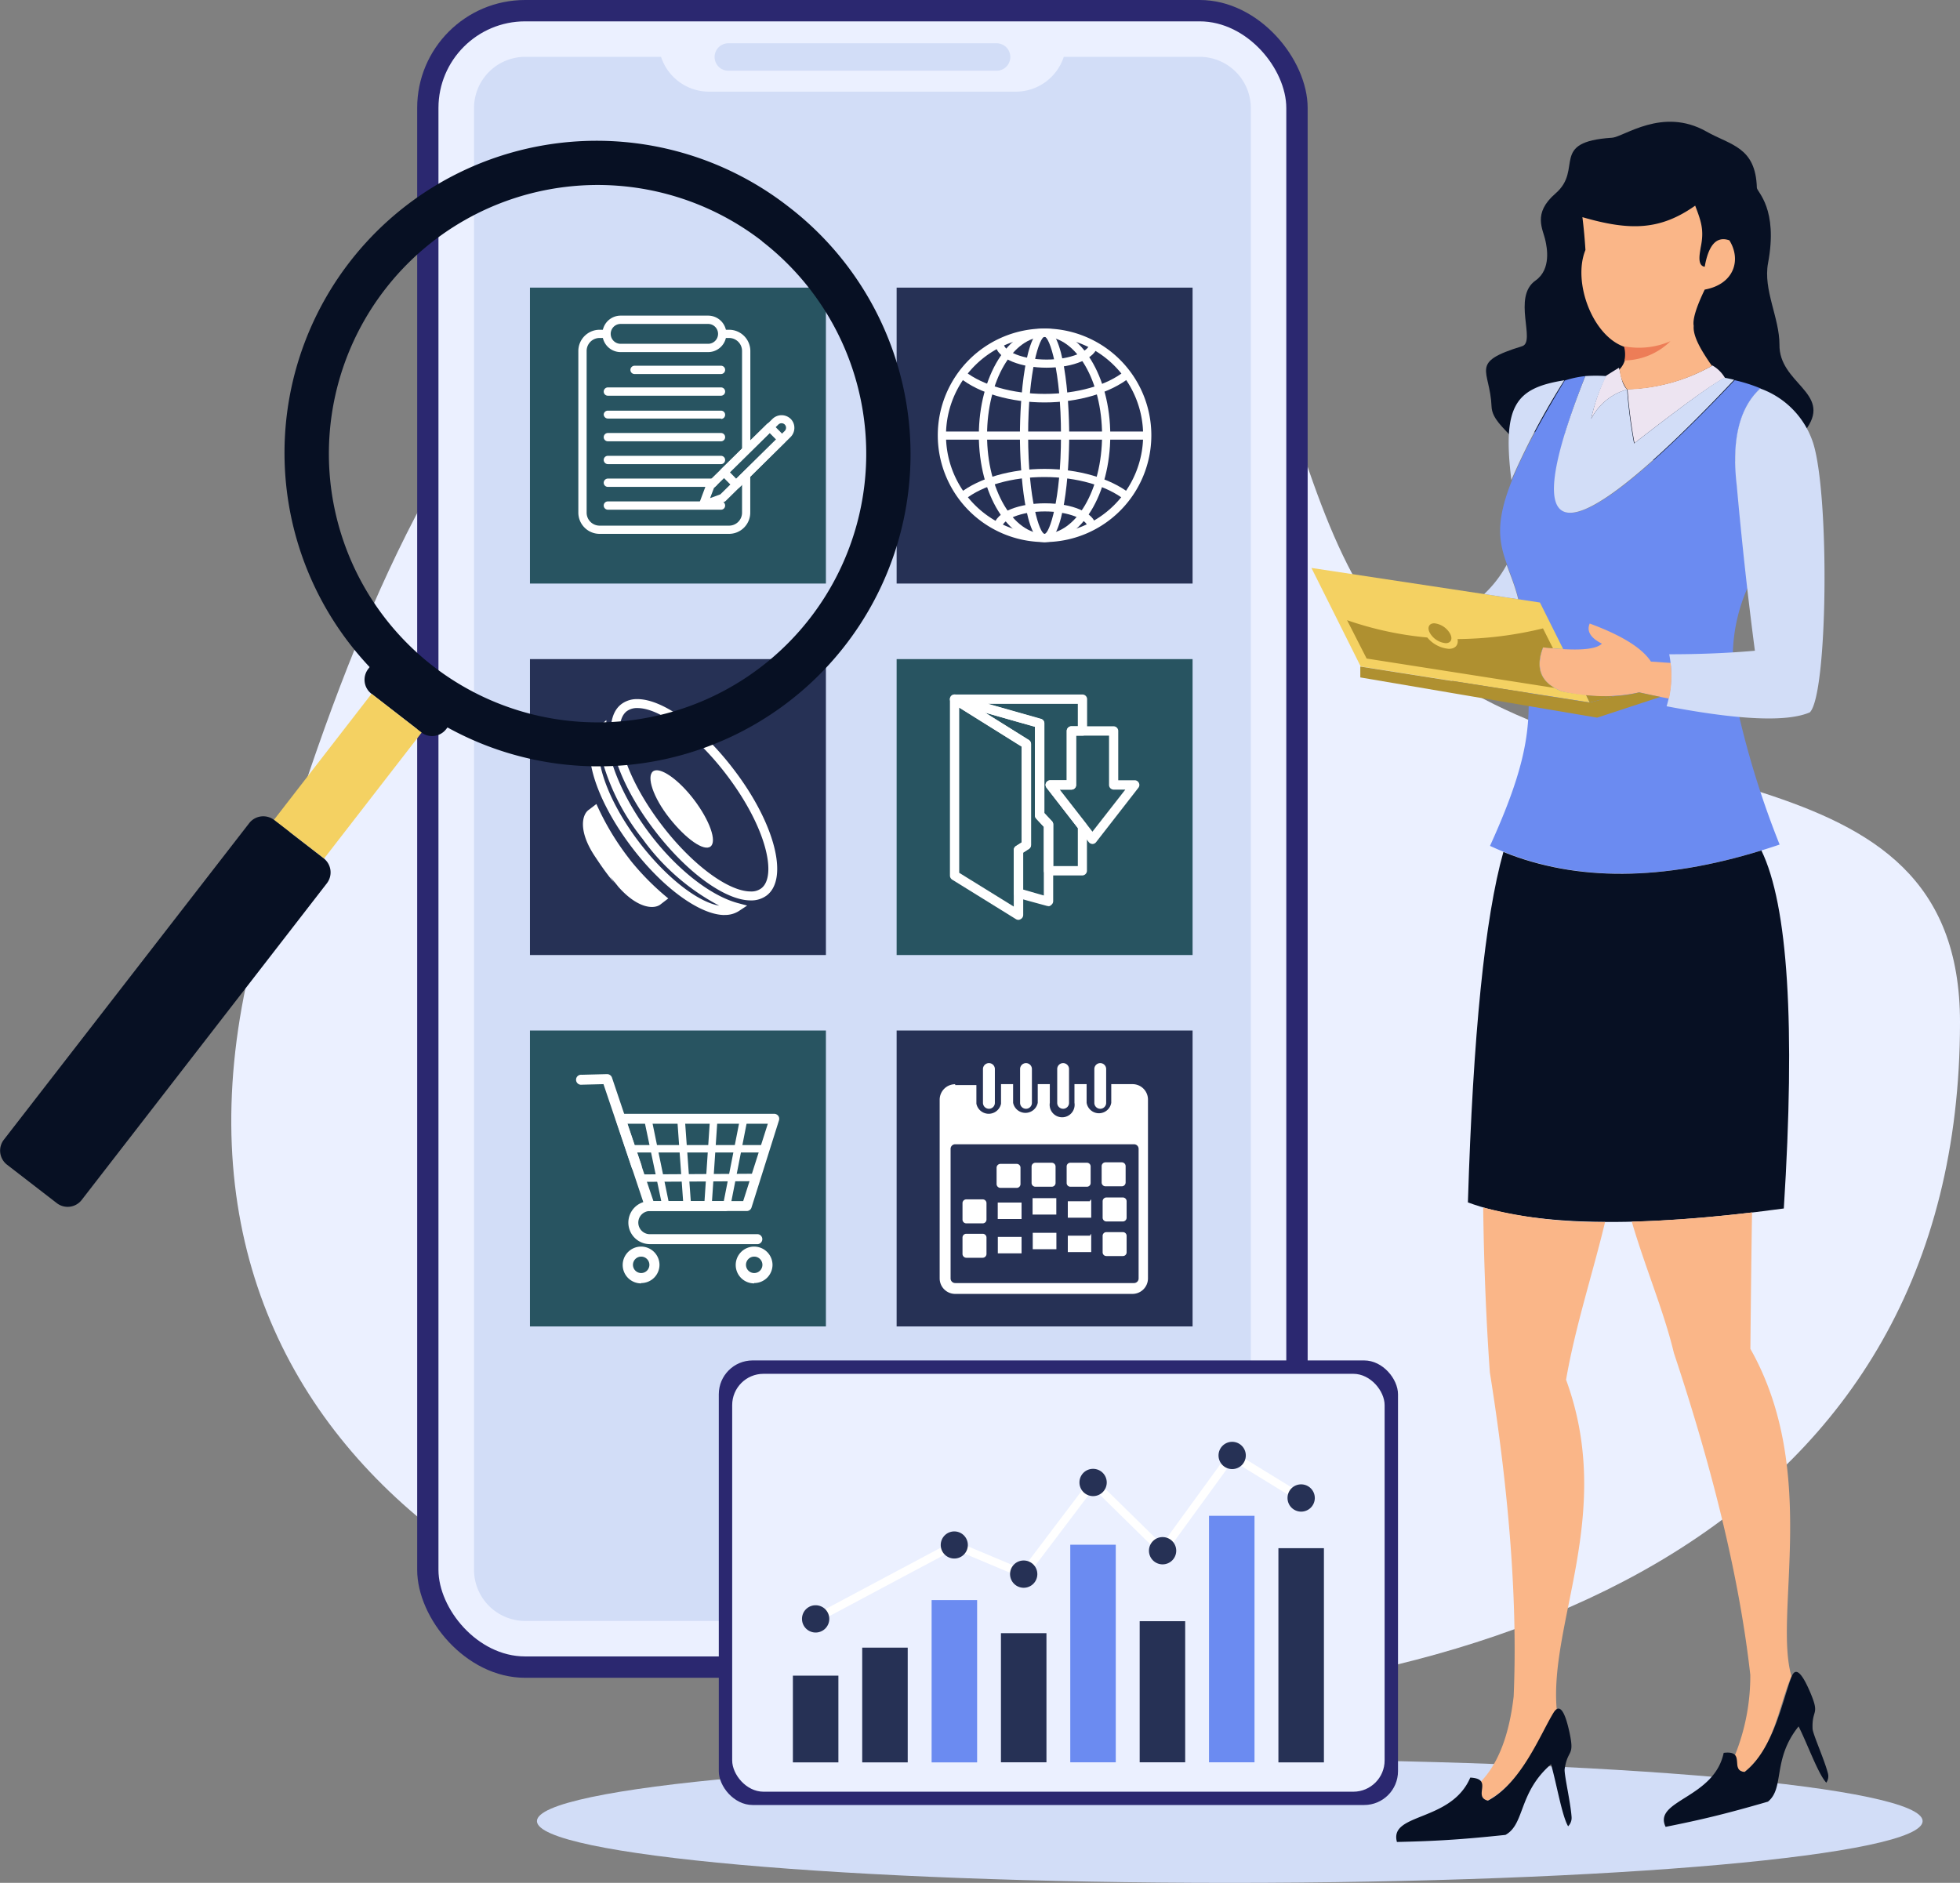
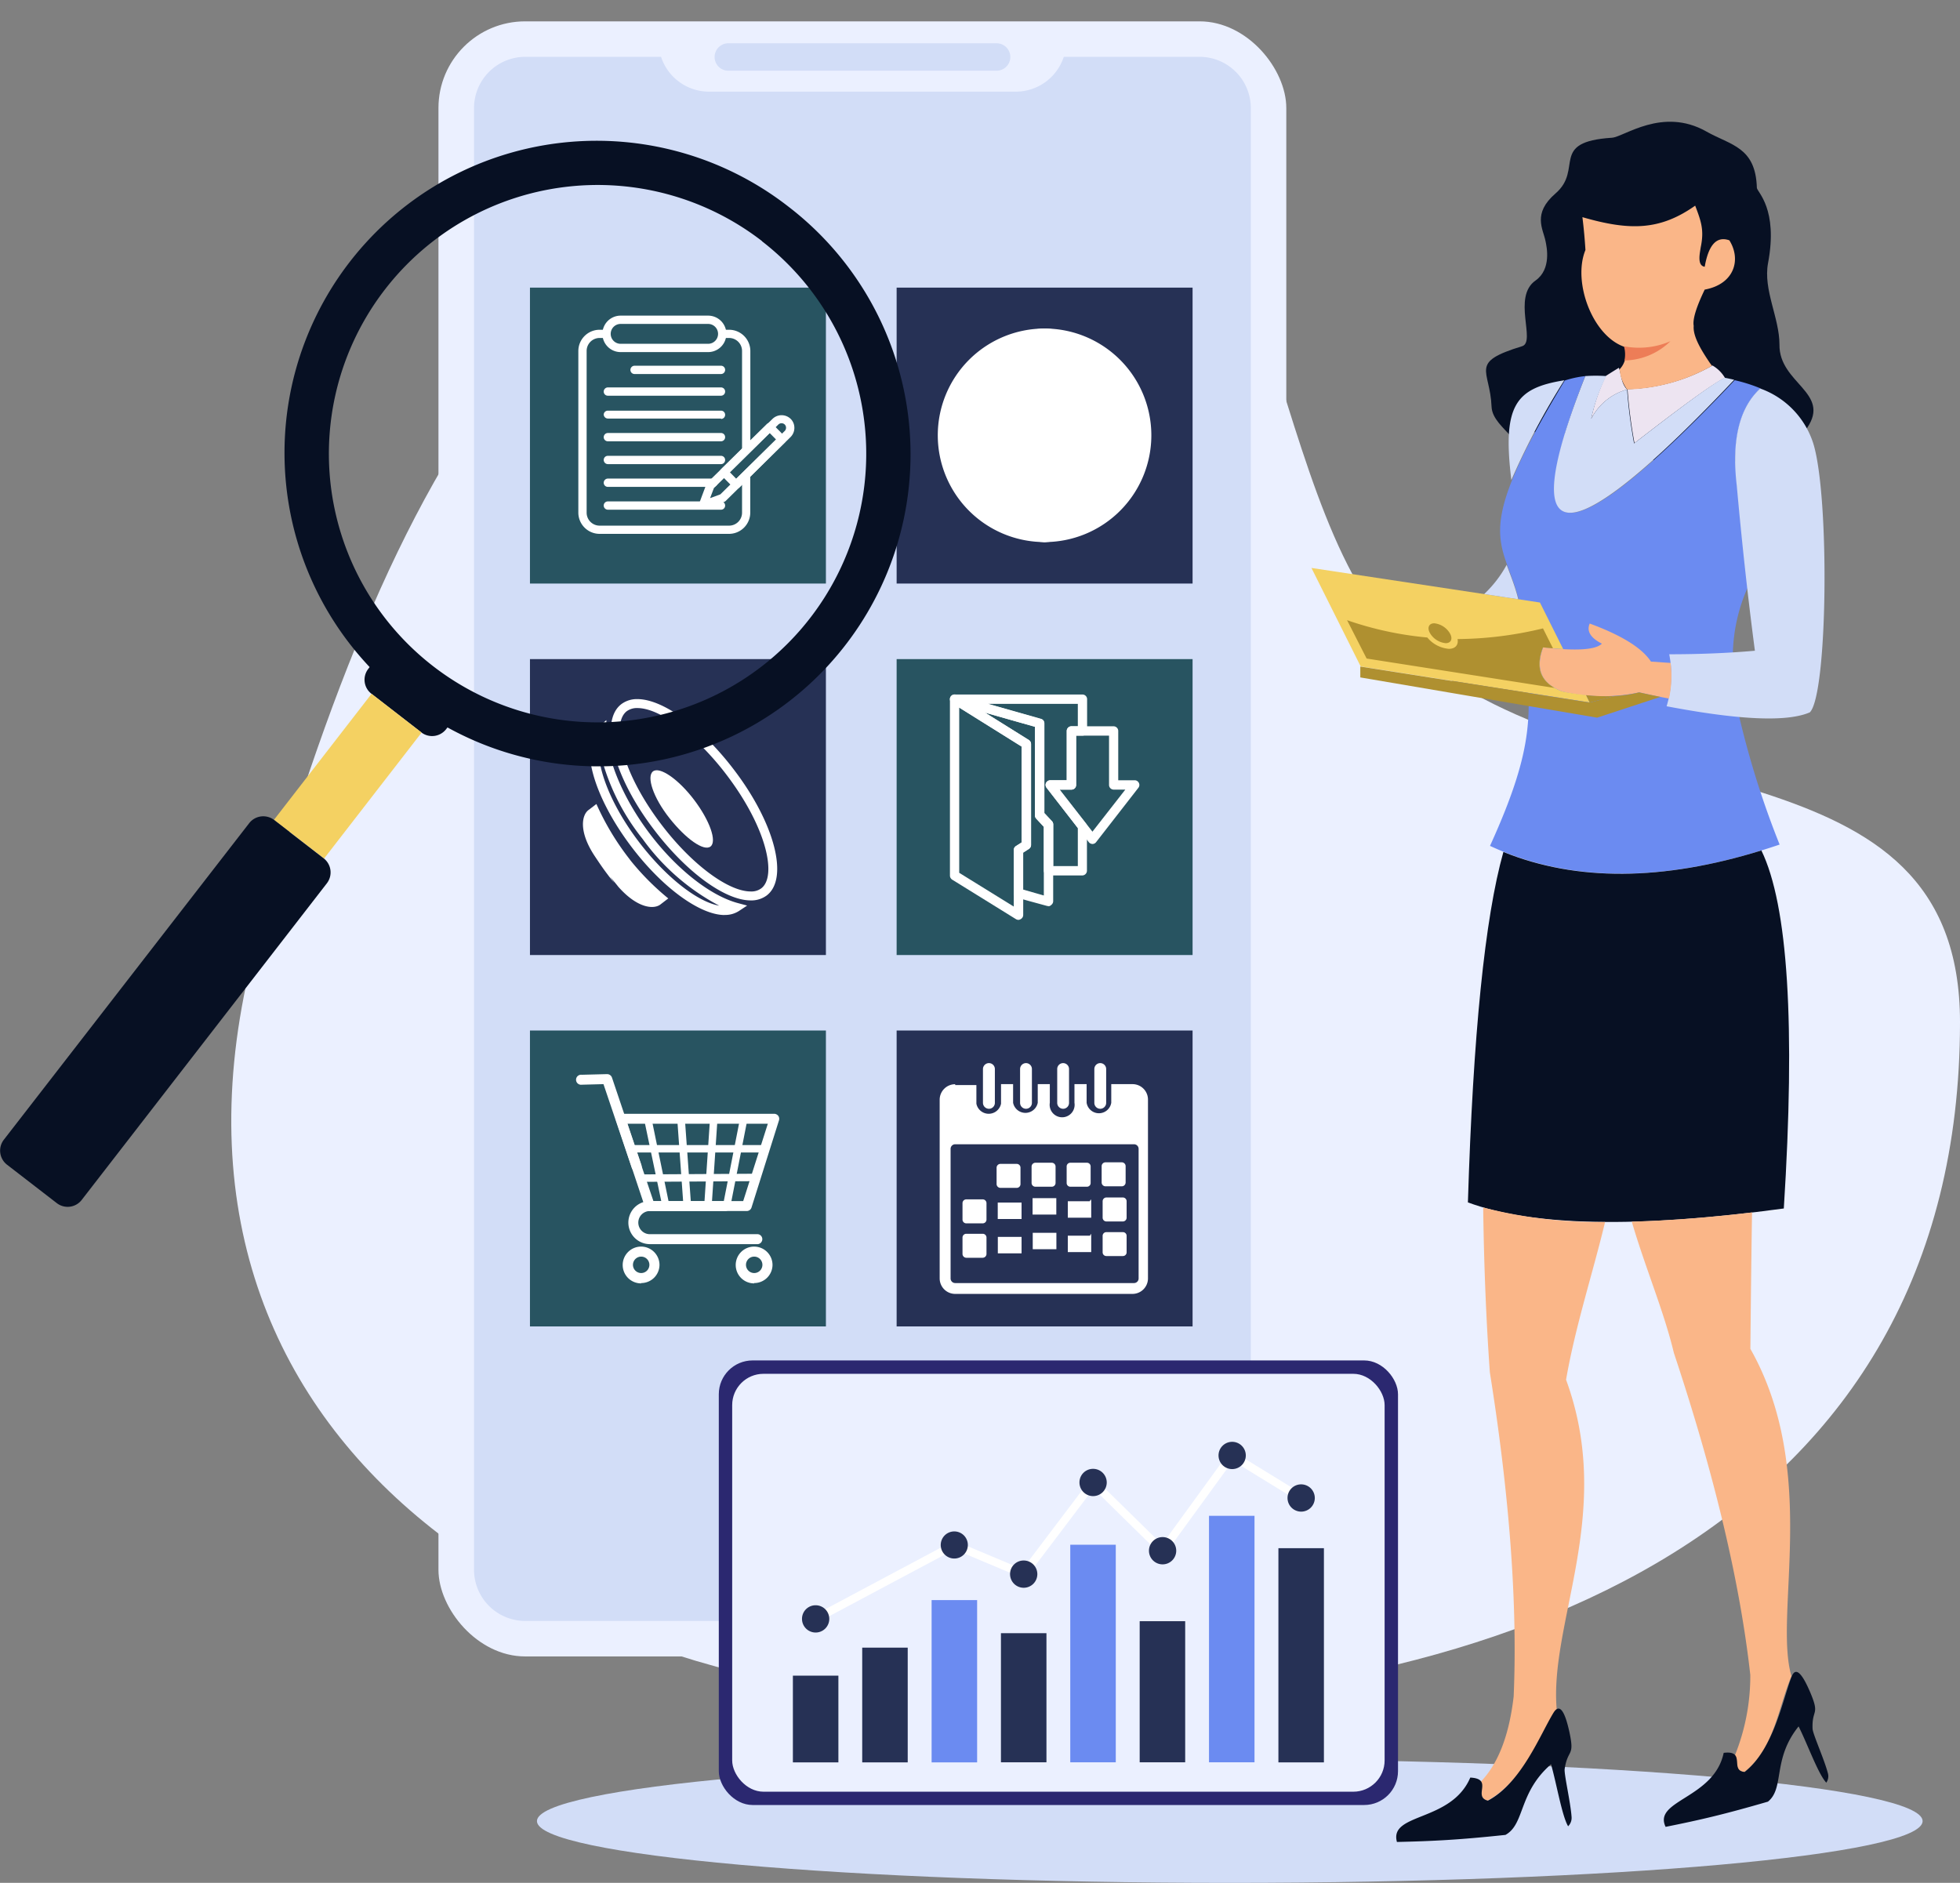
<svg xmlns="http://www.w3.org/2000/svg" viewBox="0 0 238.62 229.25">
  <rect x="0" y="0" width="238.62" height="229.25" fill="#808080" stroke="none" />
  <defs>
    <style>.cls-1,.cls-11{fill:#ebf0ff;}.cls-1,.cls-14,.cls-18,.cls-2,.cls-3,.cls-4,.cls-5,.cls-6,.cls-7,.cls-8,.cls-9{fill-rule:evenodd;}.cls-2{fill:#d2ddf7;}.cls-3{fill:#071023;}.cls-4{fill:#ede4f1;}.cls-17,.cls-5{fill:#6b8bf1;}.cls-6{fill:#fab688;}.cls-16,.cls-7{fill:#f4d162;}.cls-8{fill:#af9030;}.cls-9{fill:#ed7d57;}.cls-10{fill:#2b2870;}.cls-12{fill:#285461;}.cls-13,.cls-18{fill:#263155;}.cls-14,.cls-15{fill:#fff;}</style>
  </defs>
  <g id="Calque_2" data-name="Calque 2">
    <g id="Calque_1-2" data-name="Calque 1">
      <path class="cls-1" d="M130.77,13.81c25.64,0,22.71,50.27,41.22,65.6,24.49,20.28,66.63,10.24,66.63,45.05,0,61.11-54.66,83.26-114.22,83.26S14,173.82,31.74,112.87,71.21,13.81,130.77,13.81Z" />
      <path class="cls-2" d="M149.72,214.21c46.58,0,84.35,3.37,84.35,7.52s-37.77,7.52-84.35,7.52-84.35-3.37-84.35-7.52S103.13,214.21,149.72,214.21Z" />
      <path class="cls-3" d="M220,52.11c2.95-4.33-3.43-5.43-3.36-10.16,0-3.26-2-6.66-1.39-9.91,1.25-6.65-1.34-8.67-1.36-9.17-.15-5-3.17-5.17-6.17-6.87-5.33-3-10,.67-11.47.77-7.7.5-3.43,3.81-6.88,6.79-2.84,2.46-1.5,4.32-1.21,5.8.14.66.75,3.4-1.21,4.79-2.88,2,.07,7.45-1.63,8-6.54,2-3.91,2.8-3.73,7.37.06,1.46,1.47,2.57,2.39,3.65C195.21,49.6,203,63.62,220,52.11Z" />
      <path class="cls-4" d="M210,46a4.17,4.17,0,0,0-1.52-1.5,22.11,22.11,0,0,1-10.34,2.88,59.86,59.86,0,0,0,.85,6.57Q207.93,47,210,46Z" />
      <path class="cls-4" d="M195.51,45.77A22,22,0,0,0,193.72,51a7,7,0,0,1,4.37-3.57c-.75-.79-.69-1.82-1-2.65C196.25,45.29,195.72,45.63,195.51,45.77Z" />
      <path class="cls-5" d="M193,45.79c-9,23-1.42,21.22,18.19.5a19.74,19.74,0,0,1,3.15,1c-2.54,2.35-3.5,6.29-2.85,11.81q.57,6.41,1.27,12.46a20.83,20.83,0,0,0-1.79,7.87,33.18,33.18,0,0,0,.78,7.85,108.43,108.43,0,0,0,4.91,15.55q-20.6,7-35.26.16c5.67-12.46,4.92-16.32,4.27-24.66-.64-13.53-8.88-9.28,4.83-32A12.33,12.33,0,0,1,193,45.79Z" />
      <path class="cls-2" d="M198.09,47.42a59.86,59.86,0,0,0,.85,6.57q9-7,11-8c.41.07.8.16,1.19.25C191.53,67,183.9,68.8,193,45.79a18.37,18.37,0,0,1,2.56,0A22,22,0,0,0,193.72,51,7,7,0,0,1,198.09,47.42Z" />
      <path class="cls-2" d="M203.22,79.66q5.58,0,10.43-.43-1.26-9.57-2.21-20.12c-.65-5.52.31-9.46,2.85-11.81A10.48,10.48,0,0,1,220.76,54c2,6.47,1.76,30.55-.42,32.73q-4.12,1.8-17.44-.74A13,13,0,0,0,203.22,79.66Z" />
      <path class="cls-6" d="M201,80.56c.5,0,1.3.1,2.39.15a12.85,12.85,0,0,1-.2,4.34c-.95-.17-2.15-.42-3.61-.75a21.25,21.25,0,0,1-9.38-.11q-3.82-1.47-2.32-5.37,6,.69,7.14-.45c-1.39-.71-1.88-1.53-1.48-2.45Q199.38,78.07,201,80.56Z" />
      <path class="cls-7" d="M187.48,73.36l-27.82-4.21,6,12,27.88,4.38-.44-.9a27.13,27.13,0,0,1-2.93-.45q-3.82-1.47-2.32-5.37c.9.1,1.72.17,2.46.22Z" />
      <path class="cls-8" d="M187.85,76.51l1.22,2.43h0l-1.22-.12q-1.31,3.39,1.4,4.94l-22.87-3.58L164,75.51a41,41,0,0,0,9.77,2.11A3.81,3.81,0,0,0,176.39,79c.8,0,1.19-.49,1.06-1.19A45.29,45.29,0,0,0,187.85,76.51Z" />
      <path class="cls-8" d="M196.63,84.74l-3.09.8-.44-.9A22.37,22.37,0,0,0,196.63,84.74Z" />
      <path class="cls-8" d="M193.54,85.54l3.09-.8a15.65,15.65,0,0,0,2.92-.44c1,.22,1.84.4,2.59.55l-7.7,2.53-7.61-1.29-21.22-3.61,0-1.32L186,84.36h0Z" />
      <path class="cls-2" d="M180.69,72.33a14.25,14.25,0,0,0,2.74-3.56c.44,1.23,1,2.53,1.41,4.19Z" />
      <path class="cls-2" d="M190.45,46.3A89.47,89.47,0,0,0,184,58.44C182.88,49.31,184.54,47.25,190.45,46.3Z" />
      <path class="cls-3" d="M214.44,103.55q4.86,10,2.73,43.59-26.68,3.62-38.46-.74.94-30.65,4.32-42.67Q196.38,109.13,214.44,103.55Z" />
      <path class="cls-6" d="M208.43,44.54a22.11,22.11,0,0,1-10.34,2.88,4.82,4.82,0,0,1-.9-2.34.5.5,0,0,0,0-.13,2.65,2.65,0,0,0,.6-2.65l0-.06c-3.92-1.32-6.36-7.92-4.77-11.8-.08-1.3-.2-2.64-.37-4,5.82,1.69,9.47,1.6,13.73-1.4.74,1.94,1.11,3,.67,5.09-.1.71-.46,2.21.49,2.35.43-2.45,1.33-3.81,3-3.22,1.48,2.36.6,5.34-3,6q-1.56,3.24-1.34,4.42c-.12,1.34,1.06,3.15,1.94,4.47Z" />
      <path class="cls-9" d="M197.71,42.16a9.59,9.59,0,0,0,5.66-.62,8.19,8.19,0,0,1-5.6,2.35A3.63,3.63,0,0,0,197.71,42.16Z" />
      <path class="cls-6" d="M181.38,167.08q-.67-9.47-.81-20.06a55.86,55.86,0,0,0,14.84,1.76c-1.44,6.05-3.62,12.68-4.75,19.21,6,16.35-2.27,29.85-1.1,40.54-1.64,2.62-4.36,8.54-8.47,10.71-1.38-.36-.35-1.6-.81-2.31,2.13-2.21,3.45-5.66,4-10.37Q185,189.79,181.38,167.08Z" />
      <path class="cls-6" d="M203.79,164.74c-1.24-5.17-3.49-10.38-5.13-16q6.59-.17,14.64-1.12-.12,8-.2,16.61c8.44,14.92,2.79,32.35,5,39.85-1.64,3.9-2.08,8.78-5.73,11.66-1.35-.11-.65-1.43-1.16-2a25.89,25.89,0,0,0,1.88-9.81Q211.2,187,203.79,164.74Z" />
      <path class="cls-3" d="M179,216.43c2.89.15.25,2.32,2.14,2.81,4.11-2.17,6.39-8.1,8-10.72.86-1.37,1.49.38,1.92,2.34.68,3.12-.18,2-.57,4.52-.09.63.71,4,.84,5.83a1.44,1.44,0,0,1-.42,1.15c-.75-1.27-1.4-5.17-2.08-7.55-4,3.47-3.16,7.29-5.55,8.6-5.75.61-8.85.76-13.21.86C169.09,220.69,176.67,221.89,179,216.43Z" />
      <path class="cls-3" d="M209.85,213.42c2.79-.35.67,2.18,2.56,2.33,3.53-2.78,4.62-8.83,5.71-11.61.58-1.46,1.49.1,2.26,1.9,1.22,2.87.2,2,.29,4.42,0,.61,1.4,3.67,1.86,5.42a1.35,1.35,0,0,1-.19,1.17c-1-1.08-2.28-4.69-3.37-6.85-3.22,4-1.68,7.5-3.73,9.16-5.37,1.56-8.31,2.24-12.46,3.07C201.21,219.17,208.68,219,209.85,213.42Z" />
      <path class="cls-8" d="M174.62,75.89c-.67,0-.9.55-.52,1.21A2.51,2.51,0,0,0,176,78.31c.67,0,.9-.54.51-1.21A2.52,2.52,0,0,0,174.62,75.89Z" />
-       <rect class="cls-10" x="50.79" width="108.41" height="204.28" rx="13.14" />
      <rect class="cls-11" x="53.38" y="2.6" width="103.22" height="199.08" rx="10.55" />
      <path class="cls-2" d="M63.93,6.92H80.48a6.15,6.15,0,0,0,5.82,4.24h37.39a6.15,6.15,0,0,0,5.82-4.24h16.55a6.24,6.24,0,0,1,6.22,6.22v178a6.24,6.24,0,0,1-6.22,6.22H63.93a6.24,6.24,0,0,1-6.22-6.22v-178A6.24,6.24,0,0,1,63.93,6.92Z" />
      <path class="cls-2" d="M88.62,5.27h32.75A1.67,1.67,0,0,1,123,6.94h0a1.67,1.67,0,0,1-1.67,1.67H88.62A1.67,1.67,0,0,1,87,6.94h0A1.67,1.67,0,0,1,88.62,5.27Z" />
      <rect class="cls-12" x="64.52" y="35.02" width="36.03" height="36.03" />
      <rect class="cls-13" x="64.52" y="80.25" width="36.03" height="36.03" />
      <rect class="cls-12" x="64.52" y="125.47" width="36.03" height="36.03" />
      <rect class="cls-13" x="109.16" y="35.02" width="36.03" height="36.03" />
      <rect class="cls-12" x="109.16" y="80.25" width="36.03" height="36.03" />
      <rect class="cls-13" x="109.16" y="125.47" width="36.03" height="36.03" />
-       <path class="cls-14" d="M127.17,41a12,12,0,1,0,12,12,12,12,0,0,0-12-12Zm0,25a13,13,0,1,1,13-13A13,13,0,0,1,127.17,66Z" />
+       <path class="cls-14" d="M127.17,41Zm0,25a13,13,0,1,1,13-13A13,13,0,0,1,127.17,66Z" />
      <path class="cls-14" d="M127.17,41c-3.87,0-7,5.39-7,12s3.16,12,7,12,7-5.38,7-12-3.15-12-7-12Zm0,25c-4.42,0-8-5.83-8-13s3.6-13,8-13,8,5.83,8,13S131.6,66,127.17,66Z" />
      <path class="cls-14" d="M127.17,41c-.6,0-2,4.09-2,12s1.42,12,2,12,2-4.08,2-12-1.41-12-2-12Zm0,25c-2.38,0-3-8.5-3-13s.63-13,3-13,3,8.5,3,13S129.55,66,127.17,66Z" />
      <rect class="cls-15" x="114.67" y="52.54" width="25" height="0.99" />
      <path class="cls-14" d="M127.17,49c-4.09,0-7.94-1.1-10.31-3l.61-.78c2.2,1.71,5.83,2.74,9.7,2.74s7.57-1,9.77-2.79l.61.78C135.19,47.84,131.31,49,127.17,49Z" />
      <path class="cls-14" d="M136.94,60.87c-2.2-1.74-5.85-2.79-9.77-2.79s-7.5,1-9.7,2.74l-.61-.78c2.37-1.84,6.22-2.95,10.31-2.95s8,1.13,10.38,3Z" />
      <path class="cls-14" d="M127.4,44.77c-2.94,0-6-1-6.21-2.78l1-.11c.1.9,2.27,1.9,5.23,1.9s5.09-1,5.23-1.87l1,.15C133.37,43.63,130.76,44.77,127.4,44.77Z" />
      <path class="cls-14" d="M122,64.17l-1-.11c.2-1.82,3.28-2.78,6.22-2.78,3.36,0,6,1.14,6.2,2.72l-1,.14c-.13-.9-2.26-1.87-5.22-1.87S122.08,63.27,122,64.17Z" />
      <path class="cls-14" d="M79.55,146.24H90.48l3-9.42H76.37l3.18,9.42Zm11.37,1.21H79.12a.62.62,0,0,1-.58-.42L75,136.41a.61.61,0,0,1,.08-.54.62.62,0,0,1,.49-.26H94.26a.64.64,0,0,1,.49.25.62.62,0,0,1,.09.54L91.5,147A.61.61,0,0,1,90.92,147.45Z" />
      <path class="cls-14" d="M81.47,146.39h6.62L90,136.67H79.42l2,9.72Zm7,.9H81.1a.46.46,0,0,1-.45-.36l-2.23-10.62a.44.44,0,0,1,.09-.38.48.48,0,0,1,.35-.16H90.55a.48.48,0,0,1,.35.16.47.47,0,0,1,.09.38l-2.08,10.62A.45.45,0,0,1,88.46,147.29Z" />
      <path class="cls-14" d="M84.08,146.39h1.68l.65-9.72h-3l.7,9.72Zm2.1.9H83.66a.46.46,0,0,1-.45-.42l-.76-10.62a.45.45,0,0,1,.45-.48h4a.47.47,0,0,1,.33.14.46.46,0,0,1,.12.34l-.71,10.62A.46.46,0,0,1,86.18,147.29Z" />
      <path class="cls-14" d="M92.12,151.48h-13a2.62,2.62,0,0,1,0-5.24h9.09a.61.61,0,1,1,0,1.21H79.12a1.41,1.41,0,1,0,0,2.82h13a.61.61,0,1,1,0,1.21Z" />
      <path class="cls-14" d="M77.48,142.59a.6.6,0,0,1-.57-.41L73.47,132l-2.65.07a.61.61,0,1,1,0-1.21l3.09-.08a.63.63,0,0,1,.59.41l3.58,10.63a.59.59,0,0,1-.38.76A.63.63,0,0,1,77.48,142.59Z" />
      <path class="cls-14" d="M78.06,153a1,1,0,1,0,1,1,1,1,0,0,0-1-1Zm0,3.26A2.24,2.24,0,1,1,80.29,154,2.23,2.23,0,0,1,78.06,156.22Z" />
      <path class="cls-14" d="M91.82,153a1,1,0,1,0,1,1,1,1,0,0,0-1-1Zm0,3.26A2.24,2.24,0,1,1,94.05,154,2.23,2.23,0,0,1,91.82,156.22Z" />
      <path class="cls-14" d="M77.4,140.32l.9,2.67,13.38-.08.82-2.59Zm.25,3.58-1.52-4.48h17.6l-1.38,4.39Z" />
      <path class="cls-14" d="M129,96.14l4,5.12,4-5.12h-1.41a.57.57,0,0,1-.57-.57v-6h-4v6a.56.56,0,0,1-.57.57Zm4,6.62h0a.59.59,0,0,1-.45-.23l-5.13-6.61a.57.57,0,0,1-.07-.6.6.6,0,0,1,.52-.32h2V89a.57.57,0,0,1,.56-.57h5.14a.57.57,0,0,1,.57.57v6h2a.57.57,0,0,1,.51.32.55.55,0,0,1-.06.6l-5.14,6.61A.56.56,0,0,1,133,102.76Z" />
      <path class="cls-14" d="M124.56,108.31l2.52.72v-8.36l-.93-1a.58.58,0,0,1-.15-.38V88.49l-6.08-1.72,5.33,3.33a.58.58,0,0,1,.27.49v12.29a.59.59,0,0,1-.26.48l-.7.45v4.5Zm3.09,2a.39.39,0,0,1-.15,0l-3.67-1a.57.57,0,0,1-.41-.54V103.5a.58.58,0,0,1,.26-.48l.7-.45V90.9l-8.47-5.29a.57.57,0,0,1,.46-1l10.36,2.94a.56.56,0,0,1,.41.54V99l.94,1a.59.59,0,0,1,.14.38v9.33a.58.58,0,0,1-.22.46A.61.61,0,0,1,127.65,110.35Z" />
      <path class="cls-14" d="M116.78,106.27l6.64,4.11V103.5a.58.58,0,0,1,.26-.48l.7-.45V90.9l-7.6-4.75v20.12ZM124,112a.64.64,0,0,1-.3-.08l-7.78-4.82a.59.59,0,0,1-.27-.48V85.13a.58.58,0,0,1,.88-.49l8.73,5.46a.58.58,0,0,1,.27.49v12.29a.59.59,0,0,1-.26.48l-.7.45v7.59a.57.57,0,0,1-.29.5A.58.58,0,0,1,124,112Z" />
      <path class="cls-14" d="M128.22,105.45h3v-4.63l-3.8-4.9a.57.57,0,0,1-.07-.6.6.6,0,0,1,.52-.32h2V89a.57.57,0,0,1,.56-.57h.79V85.7h-10.9l6.42,1.82a.56.56,0,0,1,.41.54V99l.94,1a.59.59,0,0,1,.14.38v5Zm3.56,1.14h-4.13a.58.58,0,0,1-.57-.57v-5.35l-.93-1a.58.58,0,0,1-.15-.38V88.49l-9.94-2.82a.56.56,0,0,1-.41-.62.57.57,0,0,1,.56-.49h15.57a.57.57,0,0,1,.57.57V89a.57.57,0,0,1-.57.57H131v6a.56.56,0,0,1-.57.57H129l3.21,4.13a.55.55,0,0,1,.12.35V106A.58.58,0,0,1,131.78,106.59Z" />
      <path class="cls-14" d="M116.29,139.32a.56.56,0,0,0-.56.56v15.78a.56.56,0,0,0,.56.56h21.77a.56.56,0,0,0,.56-.56V139.88a.56.56,0,0,0-.56-.56Zm8.62-9.88a.72.72,0,0,0-.72.72v4.12a.72.72,0,0,0,.72.72h0a.72.72,0,0,0,.72-.72v-4.12a.72.72,0,0,0-.72-.72Zm4.52,0a.72.72,0,0,0-.72.72v4.12a.72.72,0,0,0,.72.72h0a.72.72,0,0,0,.72-.72v-4.12a.72.72,0,0,0-.72-.72Zm4.52,0a.72.72,0,0,0-.72.72v4.12a.72.72,0,0,0,.72.72h0a.72.72,0,0,0,.72-.72v-4.12a.72.72,0,0,0-.72-.72Zm-13.55,0a.73.73,0,0,0-.73.72v4.12a.73.73,0,0,0,.73.72h0a.72.72,0,0,0,.72-.72v-4.12a.72.72,0,0,0-.72-.72Zm5.65,12.13h2a.47.47,0,0,1,.46.46v2a.46.46,0,0,1-.46.46h-2a.46.46,0,0,1-.46-.46v-2a.47.47,0,0,1,.46-.46Zm4.27,0h2a.45.45,0,0,1,.46.46v2a.45.45,0,0,1-.46.46h-2a.45.45,0,0,1-.46-.46v-2a.45.45,0,0,1,.46-.46Zm4.26-.05h2a.47.47,0,0,1,.46.46v2a.47.47,0,0,1-.46.46h-2a.47.47,0,0,1-.46-.46v-2a.47.47,0,0,1,.46-.46Zm-8.41,4.36h2.43v0h0v0h0v2h0v0h0v0h-2.89v0h0v0h0v-2h0v0h0v0h.42Zm8.53-.08h2a.46.46,0,0,1,.46.46v2a.46.46,0,0,1-.46.46h-2a.46.46,0,0,1-.46-.46v-2a.46.46,0,0,1,.46-.46Zm-8.53,4.3h2.44v0h0v0h0v2h0v0h0v0h-2.88v0h0v0h0v-2h0v0h0v0h.44Zm8.53-.08h2a.45.45,0,0,1,.46.46v2a.45.45,0,0,1-.46.45h-2a.45.45,0,0,1-.46-.45v-2a.45.45,0,0,1,.46-.46Zm-10.33.58h0v2h0v0h0v0h-2.89v0h0v0h0v-2h0v0h0v0h0v0h2.82v0h0v0h0v0h0Zm8.42-.38h0l0,0h0l0,0h0a.46.46,0,0,1,.06.23v2h0v0h0v0h0v0H130v0h0v0h0v-2h0v0h0v0h2.71l0,0h0l0,0h0l0,0h0l0,0Zm-15.15,0h2a.46.46,0,0,1,.46.46v2a.47.47,0,0,1-.46.46h-2a.47.47,0,0,1-.46-.46v-2a.46.46,0,0,1,.46-.46Zm6.73-3.8h0v2h0v0h0v0h-2.9v0h0v0h0v-2h0v0h0v0h2.91v0h0v0Zm8.42-.39h0l0,0h0l0,0h0a.46.46,0,0,1,.06.23v2h0v0h0v0h0v0H130v0h0v0h0v-2h0v0h0v0h2.67l0,0h0l0,0h0l0,0h0l0,0h0l0,0Zm-15.15,0h2a.46.46,0,0,1,.46.46v2a.46.46,0,0,1-.46.46h-2a.46.46,0,0,1-.46-.46v-2a.46.46,0,0,1,.46-.46Zm4.15-4.32h2a.46.46,0,0,1,.45.46v2a.46.46,0,0,1-.45.46h-2a.47.47,0,0,1-.46-.46v-2a.47.47,0,0,1,.46-.46Zm-5.5-9.6h2.58v2.27a1.53,1.53,0,0,0,3,0V132h1.47v2.27a1.53,1.53,0,0,0,3,0V132h1.47v2.27a1.52,1.52,0,1,0,3,0V132h1.48v2.27a1.52,1.52,0,0,0,3,0V132h2.59a1.88,1.88,0,0,1,1.88,1.88v21.77a1.89,1.89,0,0,1-1.88,1.89H116.29a1.89,1.89,0,0,1-1.89-1.89V133.89a1.89,1.89,0,0,1,1.89-1.88Z" />
      <path class="cls-14" d="M87.78,45.54H77.26a.5.5,0,0,1-.51-.5.51.51,0,0,1,.51-.51H87.78a.5.5,0,0,1,.5.51.5.5,0,0,1-.5.5Zm0,2.64H74a.5.5,0,0,1-.5-.5.51.51,0,0,1,.5-.51H87.78a.5.5,0,0,1,.5.51.5.5,0,0,1-.5.5Zm0,2.78H74a.51.51,0,0,1-.5-.51A.5.5,0,0,1,74,50H87.78a.5.5,0,0,1,.5.5.5.5,0,0,1-.5.51Zm0,2.77H74a.5.5,0,0,1-.5-.5.51.51,0,0,1,.5-.51H87.78a.5.5,0,0,1,.5.51.5.5,0,0,1-.5.5Zm0,2.78H74a.51.51,0,0,1-.5-.51.5.5,0,0,1,.5-.5H87.78a.5.5,0,0,1,.5.5.5.5,0,0,1-.5.51Zm-.94,2.77H74a.5.5,0,0,1-.5-.5.51.51,0,0,1,.5-.51H86.84a.51.51,0,0,1,.51.51.5.5,0,0,1-.51.5Zm.94,2.78H74a.51.51,0,0,1-.5-.51.5.5,0,0,1,.5-.5H87.78a.5.5,0,0,1,.5.5A.5.5,0,0,1,87.78,62.06Z" />
      <path class="cls-14" d="M91.34,54.84h-1V42.73a1.58,1.58,0,0,0-1.58-1.58h-.83v-1h.83a2.59,2.59,0,0,1,2.59,2.59V54.84ZM88.75,65a2.59,2.59,0,0,0,2.59-2.59V57.82h-1v4.56A1.58,1.58,0,0,1,88.75,64H73a1.58,1.58,0,0,1-1.58-1.58V42.73A1.58,1.58,0,0,1,73,41.15h.83v-1H73a2.59,2.59,0,0,0-2.59,2.59V62.38A2.59,2.59,0,0,0,73,65Z" />
      <path class="cls-14" d="M86.92,59.41l-.47,1.24,1.25-.46,7.84-7.72a.56.56,0,0,0,0-.78.56.56,0,0,0-.78,0l-7.84,7.73ZM85.58,62a.47.47,0,0,1-.35-.15.5.5,0,0,1-.12-.53L86,58.94a.41.41,0,0,1,.12-.18L94.05,51a1.59,1.59,0,0,1,2.21,0,1.52,1.52,0,0,1,.45,1.11,1.57,1.57,0,0,1-.46,1.1L88.34,61a.76.76,0,0,1-.19.12L85.76,62A.57.57,0,0,1,85.58,62Z" />
      <path class="cls-14" d="M88.86,57.5l.77.79,4.85-4.78-.78-.79L88.86,57.5Zm.77,2a.51.51,0,0,1-.36-.15l-1.49-1.51a.51.51,0,0,1-.15-.36.56.56,0,0,1,.15-.35l5.57-5.49a.51.51,0,0,1,.72,0l1.49,1.51a.52.52,0,0,1,.14.36.51.51,0,0,1-.15.36L90,59.37A.52.52,0,0,1,89.63,59.51Z" />
      <path class="cls-14" d="M75.56,39.44a1.21,1.21,0,0,0,0,2.42H86.21a1.21,1.21,0,1,0,0-2.42Zm10.65,3.43H75.56a2.22,2.22,0,0,1,0-4.44H86.21a2.22,2.22,0,1,1,0,4.44Z" />
      <path class="cls-14" d="M77.6,86.21a2.1,2.1,0,0,0-1.29.38c-1.92,1.46-.69,7.35,4.21,13.8,3.64,4.8,8.11,8.15,10.87,8.15a2,2,0,0,0,1.29-.38c1.92-1.45.69-7.35-4.21-13.8-3.64-4.8-8.11-8.15-10.87-8.15Zm13.79,23.42c-3.12,0-7.84-3.45-11.74-8.58-5-6.53-6.71-13.26-4-15.32a3.15,3.15,0,0,1,1.95-.61c3.13,0,7.84,3.45,11.74,8.58,5,6.54,6.71,13.27,4,15.33A3.14,3.14,0,0,1,91.39,109.63Z" />
      <path class="cls-14" d="M72.92,91c-.21,2.48,1.35,6.87,4.85,11.49,3.23,4.25,7.12,7.32,9.79,7.78a27,27,0,0,1-9.33-8.13A26.92,26.92,0,0,1,72.92,91Zm15.3,20.41c-3,0-7.56-3.32-11.31-8.26-4.74-6.25-6.45-12.56-4-14.68l.91-.79v1.2c0,3.45,2,8.28,5.27,12.61s7.39,7.56,10.72,8.46l1.15.31-1,.66A3.08,3.08,0,0,1,88.22,111.4Z" />
      <path class="cls-14" d="M74.27,106.74c.34.41.69.82,1,1.22,2.36,2.68,4.4,2.8,5.19,2.12l.9-.69a31.47,31.47,0,0,1-4.57-4.59v0h0v0h0v0h0l0,0v0h0v0h0v0h0v0h0v0h0l0,0h0v0h0v0h0v0h0v0h0l0,0h0v0h0v0h0l0,0h0v0h0v0h0v0h0l-.18-.24a32.14,32.14,0,0,1-4-6.67l-.9.69c-.87.57-1.31,2.58.64,5.57.53.8,1.08,1.62,1.65,2.36.25.34.52.67.79,1Z" />
      <path class="cls-14" d="M84.5,97.38c1.91,2.52,2.81,5.07,2,5.69s-3-.93-5-3.46-2.81-5.07-2-5.69S82.58,94.85,84.5,97.38Z" />
      <path class="cls-3" d="M96,25.17A38,38,0,0,0,45,81.22l-.18.24a2.15,2.15,0,0,0,.39,3l6.09,4.72a2.16,2.16,0,0,0,3-.38l.18-.23A38,38,0,0,0,96,25.17Zm-3.25,4.19A32.71,32.71,0,1,1,46.9,35.2,32.72,32.72,0,0,1,92.78,29.36Z" />
      <rect class="cls-16" x="32.64" y="90.66" width="19.4" height="7.71" transform="translate(-58.31 70.12) rotate(-52.25)" />
      <path class="cls-3" d="M39.45,104.54l-6.1-4.72a2.17,2.17,0,0,0-3,.39L.45,138.79a2.17,2.17,0,0,0,.38,3l6.1,4.71a2.16,2.16,0,0,0,3-.38l29.87-38.58A2.17,2.17,0,0,0,39.45,104.54Z" />
      <rect class="cls-10" x="87.51" y="165.64" width="82.69" height="54.13" rx="4.12" />
      <rect class="cls-11" x="89.14" y="167.27" width="79.43" height="50.88" rx="3.81" />
      <polygon class="cls-14" points="99.07 196.68 116.16 187.57 124.47 191.06 133.02 179.76 141.47 188.05 149.83 176.55 158.66 181.97 158.15 182.81 150.09 177.86 141.59 189.55 133.13 181.24 124.79 192.26 116.21 188.65 99.53 197.54 99.07 196.68" />
      <rect class="cls-13" x="96.53" y="204.02" width="5.54" height="10.56" />
      <rect class="cls-13" x="104.97" y="200.61" width="5.54" height="13.97" />
      <rect class="cls-17" x="113.42" y="194.82" width="5.54" height="19.76" />
      <rect class="cls-13" x="121.86" y="198.85" width="5.54" height="15.72" />
      <rect class="cls-17" x="130.3" y="188.08" width="5.54" height="26.49" />
      <rect class="cls-13" x="138.75" y="197.39" width="5.54" height="17.18" />
      <rect class="cls-17" x="147.19" y="184.56" width="5.54" height="30.01" />
      <rect class="cls-13" x="155.64" y="188.5" width="5.54" height="26.08" />
      <path class="cls-18" d="M99.3,195.45a1.66,1.66,0,1,1-1.66,1.66A1.65,1.65,0,0,1,99.3,195.45Z" />
      <path class="cls-18" d="M116.19,186.46a1.65,1.65,0,1,1-1.66,1.65A1.65,1.65,0,0,1,116.19,186.46Z" />
      <path class="cls-18" d="M124.63,190a1.66,1.66,0,1,1-1.66,1.66A1.65,1.65,0,0,1,124.63,190Z" />
      <path class="cls-18" d="M133.07,178.84a1.66,1.66,0,1,1-1.65,1.65A1.65,1.65,0,0,1,133.07,178.84Z" />
      <path class="cls-18" d="M141.53,187.15a1.66,1.66,0,1,1-1.65,1.65A1.66,1.66,0,0,1,141.53,187.15Z" />
      <path class="cls-18" d="M150,175.55a1.66,1.66,0,1,1-1.65,1.66A1.66,1.66,0,0,1,150,175.55Z" />
      <path class="cls-18" d="M158.41,180.73a1.66,1.66,0,1,1-1.66,1.66A1.65,1.65,0,0,1,158.41,180.73Z" />
    </g>
  </g>
</svg>